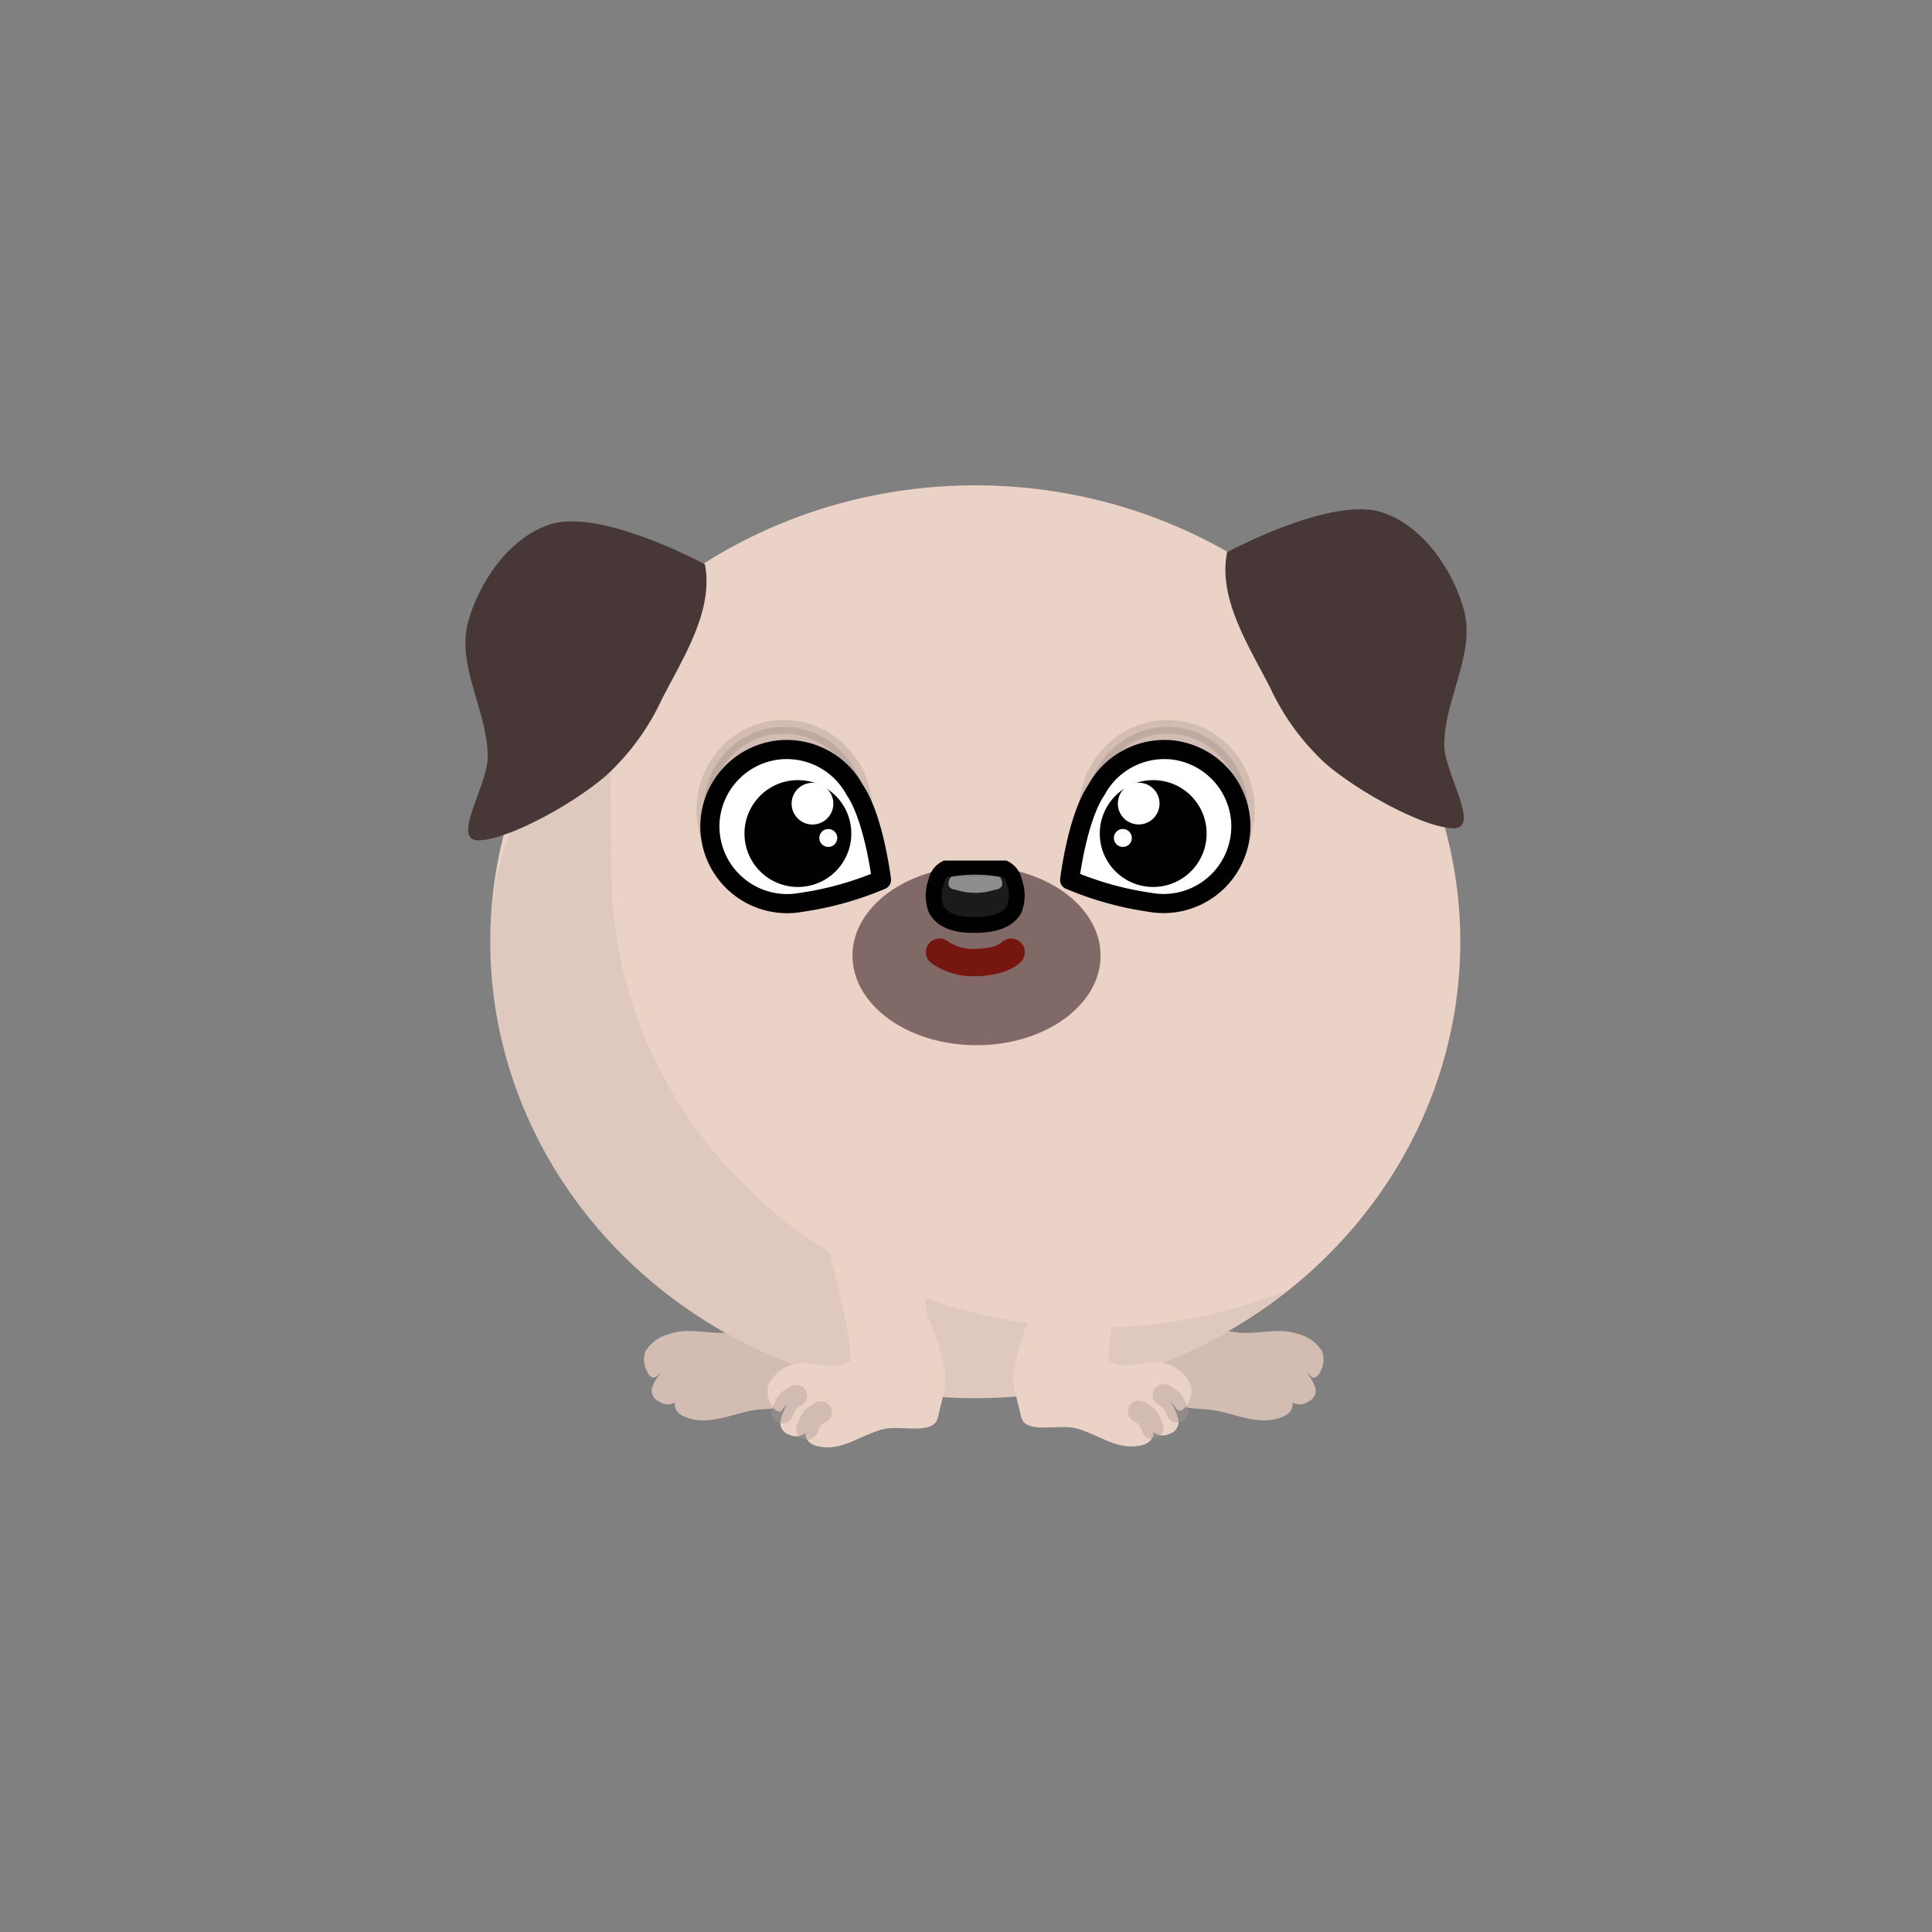
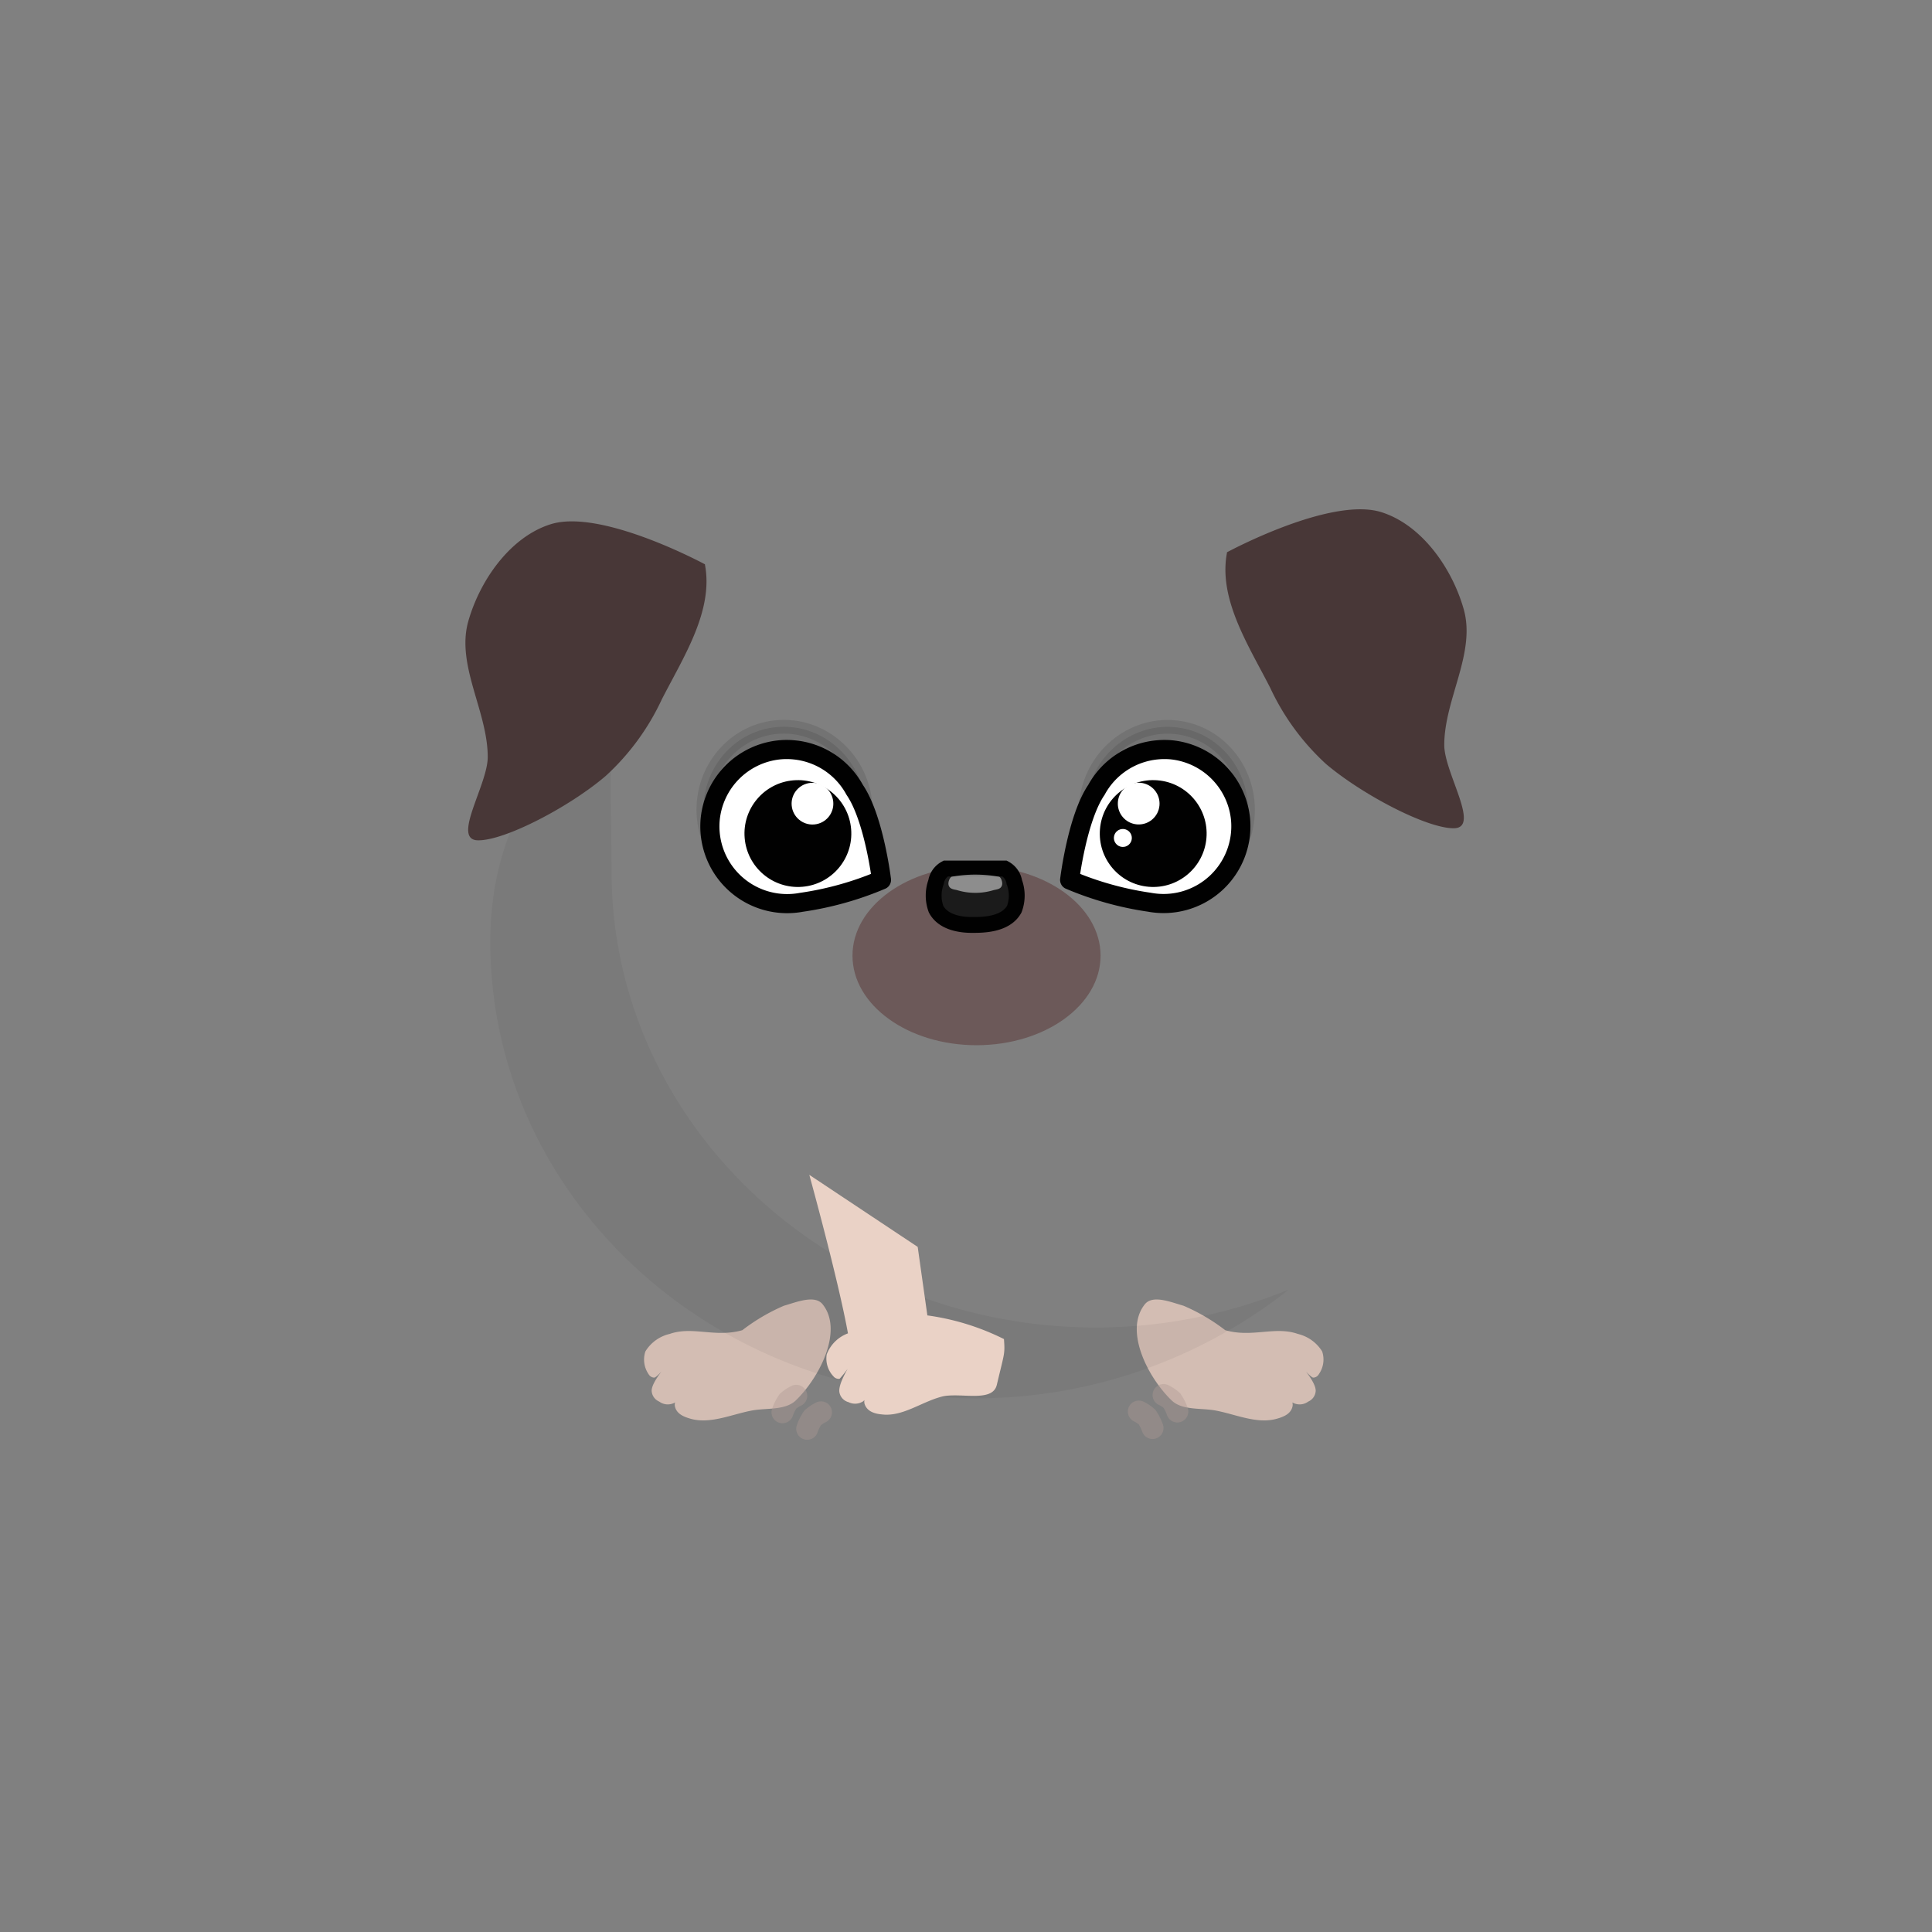
<svg xmlns="http://www.w3.org/2000/svg" id="Layer_1" data-name="Layer 1" viewBox="0 0 200 200">
  <rect x="0" y="0" width="200" height="200" fill="#808080" stroke="none" />
  <defs>
    <style>.cls-1{fill:#d3bdb3;}.cls-2{fill:#ead2c6;}.cls-3{fill:#674f4f;opacity:0.8;}.cls-13,.cls-3,.cls-5,.cls-7,.cls-9{isolation:isolate;}.cls-4{fill:#483737;}.cls-11,.cls-13,.cls-5,.cls-9{fill:#010101;}.cls-5{opacity:0.05;}.cls-6{fill:#1b1b1b;stroke-width:1.64px;}.cls-10,.cls-13,.cls-14,.cls-6,.cls-9{stroke:#010101;}.cls-16,.cls-6,.cls-8{stroke-miterlimit:11.34;}.cls-10,.cls-12,.cls-14,.cls-7{fill:#fff;}.cls-7{opacity:0.5;}.cls-16,.cls-8{fill:none;}.cls-8{stroke:#75160f;stroke-width:2.83px;}.cls-10,.cls-13,.cls-14,.cls-16,.cls-8,.cls-9{stroke-linecap:round;}.cls-10,.cls-13,.cls-14,.cls-9{stroke-linejoin:round;}.cls-9{stroke-width:1.42px;}.cls-13,.cls-9{opacity:0.1;}.cls-10{stroke-width:1.98px;}.cls-13{stroke-width:1.42px;}.cls-14{stroke-width:1.98px;}.cls-15{opacity:0.4;}.cls-16{stroke:#ad9993;stroke-width:2.27px;}</style>
  </defs>
  <g id="g6308">
    <g id="g4087-0">
      <path id="path1503-2-3-9-8-4" class="cls-1" d="M126.8,137.69c2.81.82,5.18-.44,7.56.4a4.07,4.07,0,0,1,2.51,1.81,2.64,2.64,0,0,1-.34,2.35.68.68,0,0,1-.58.36c-.34,0-2-2.06-2-2.06s2.3,2.33,2.25,3.45a1.28,1.28,0,0,1-.77,1.09,1.5,1.5,0,0,1-1.53.15c-.83-.39-1.38-1.84-1.38-1.84s1.43,1.32,1.29,2.14-.94,1.13-1.61,1.32c-2.07.6-4.28-.46-6.4-.85-1.51-.27-3.37,0-4.47-1-2.51-2.39-5-7.29-2.81-10,.82-1,2.69-.21,4,.16a19.87,19.87,0,0,1,4.34,2.55Z" />
      <path id="path1503-2-6-7-4" class="cls-1" d="M76.88,137.69c-2.81.82-5.18-.44-7.56.4a4,4,0,0,0-2.51,1.81,2.67,2.67,0,0,0,.33,2.35.69.69,0,0,0,.58.36c.34,0,2-2.06,2-2.06s-2.3,2.33-2.26,3.45a1.29,1.29,0,0,0,.78,1.09,1.5,1.5,0,0,0,1.53.15c.83-.39,1.38-1.84,1.38-1.84s-1.43,1.32-1.29,2.14.94,1.13,1.6,1.32c2.07.6,4.29-.46,6.41-.85,1.5-.27,3.36,0,4.47-1,2.5-2.39,5-7.29,2.81-10-.82-1-2.7-.21-4,.16a20,20,0,0,0-4.33,2.55Z" />
-       <ellipse id="path4166-5-6-3-8-5-4-253-5-2-3-4" class="cls-2" cx="100.96" cy="97.49" rx="50.21" ry="47.25" />
      <ellipse id="path2691-7" class="cls-3" cx="101.09" cy="98.93" rx="12.84" ry="9.27" />
      <path id="path2341-2-2-1" class="cls-4" d="M127,57.18s10.74-5.82,16-4.16c4.17,1.31,7.3,5.77,8.51,10,1.32,4.56-2,9.35-2,14.1,0,2.89,3.79,8.59,1,8.62s-9.47-3.46-13.24-6.65a25,25,0,0,1-5.78-7.89c-2.22-4.36-5.4-9.18-4.47-14Z" />
      <path id="path4166-5-6-3-8-5-4-253-1-2-0-8" class="cls-5" d="M73,58.43C64.88,72.72,50.78,78.65,50.76,97.49c0,26.1,22.48,47.26,50.2,47.26a52.15,52.15,0,0,0,32.43-11.24,53.12,53.12,0,0,1-19.88,3.92c-27.73,0-50.21-21.16-50.21-47.26,0-13.87-1.59-22.77,9.67-31.74Z" />
      <path id="path2341-2-3" class="cls-4" d="M73,58.43s-10.74-5.82-16-4.16c-4.17,1.31-7.3,5.77-8.51,10-1.32,4.56,2,9.35,2,14.1,0,2.89-3.79,8.59-1,8.62S59,83.5,62.72,80.31a25,25,0,0,0,5.78-7.89c2.22-4.36,5.4-9.18,4.47-14Z" />
      <path id="path1622-6-1-2-0" class="cls-6" d="M104,89.91a1.93,1.93,0,0,1,1,1.4,4,4,0,0,1,0,2.8c-.92,1.67-3.39,1.64-4.4,1.64s-2.94-.19-3.7-1.64a4.08,4.08,0,0,1,0-2.8,1.93,1.93,0,0,1,1-1.4Z" />
      <path id="path1716-5-7-3-9" class="cls-7" d="M98.55,90.75a14,14,0,0,1,4.83,0c.21,0,.42.52.36.84-.1.48-.58.47-.9.56a6.47,6.47,0,0,1-3.75,0c-.32-.09-.8-.08-.9-.56C98.13,91.27,98.34,90.79,98.55,90.75Z" />
-       <path id="path1777-1-81-7-9" class="cls-8" d="M97.26,98.57a6.14,6.14,0,0,0,3.81,1.07c2.75-.07,3.6-1.07,3.6-1.07" />
      <g id="g2999-9-7">
        <g id="g1463-9-2-5-2-9-2">
          <ellipse id="path1413-4-9-3-1-8-9" class="cls-9" cx="120.78" cy="83.92" rx="8.69" ry="8.4" transform="translate(19.73 190.78) rotate(-81.39)" />
          <g id="g8266-7-3-7-7-6-7-1-3-5-1-9-2-9-2-9-0-7-1-6-6-5-7-4-9-3-2-0">
            <path id="path8223-0-7-0-9-6-0-1-5-07-2-36-0-1-9-5-4-6-2-1-5-5-8-2-9-0-1-8" class="cls-10" d="M121.35,77.63a7.78,7.78,0,0,0-1.6,0,8,8,0,0,0-6.25,4.14c-2,2.93-2.77,9.32-2.77,9.32A33.35,33.35,0,0,0,119,93.4a8,8,0,0,0,9.42-8.6h0A8,8,0,0,0,121.35,77.63Z" />
            <circle id="path8244-84-2-1-5-1-1-5-5-5-4-1-5-3-5-8-2-7-9-0-3-7-0-0-4-4-2-8" class="cls-11" cx="119.38" cy="86.29" r="5.53" transform="translate(23.52 198.13) rotate(-85.26)" />
            <circle id="path8244-8-6-3-9-5-7-3-8-0-1-6-18-3-8-7-6-3-3-4-1-5-1-9-2-9-9-6-8" class="cls-12" cx="117.88" cy="83.19" r="2.16" transform="translate(25.23 193.79) rotate(-85.26)" />
            <circle id="path8244-8-6-3-9-5-7-3-8-0-1-6-18-3-8-7-6-3-3-4-1-5-1-2-3-0-6-75-2-2" class="cls-12" cx="116.23" cy="86.75" r="0.93" transform="translate(20.18 195.41) rotate(-85.26)" />
          </g>
        </g>
      </g>
      <g id="g2999-4-2-2">
        <g id="g1463-9-2-5-2-3-9-0">
          <ellipse id="path1413-4-9-3-1-5-4-9" class="cls-13" cx="81.21" cy="83.92" rx="8.4" ry="8.69" transform="translate(-11.64 13.1) rotate(-8.61)" />
          <g id="g8266-7-3-7-7-6-7-1-3-5-1-9-2-9-2-9-0-7-1-6-6-5-7-4-9-3-6-3-6">
            <path id="path8223-0-7-0-9-6-0-1-5-07-2-36-0-1-9-5-4-6-2-1-5-5-8-2-9-0-9-0-6" class="cls-14" d="M80.64,77.63a7.68,7.68,0,0,1,1.59,0,8,8,0,0,1,6.25,4.14c2,2.93,2.77,9.32,2.77,9.32a33.35,33.35,0,0,1-8.31,2.32,8,8,0,0,1-9.42-8.6h0A8,8,0,0,1,80.64,77.63Z" />
            <circle id="path8244-84-2-1-5-1-1-5-5-5-4-1-5-3-5-8-2-7-9-0-3-7-0-0-4-4-9-7-9" class="cls-11" cx="82.6" cy="86.29" r="5.53" transform="translate(-6.85 7.12) rotate(-4.74)" />
            <circle id="path8244-8-6-3-9-5-7-3-8-0-1-6-18-3-8-7-6-3-3-4-1-5-1-9-2-9-9-0-4-4" class="cls-12" cx="84.11" cy="83.19" r="2.16" transform="translate(-6.59 7.24) rotate(-4.74)" />
-             <circle id="path8244-8-6-3-9-5-7-3-8-0-1-6-18-3-8-7-6-3-3-4-1-5-1-2-3-0-6-75-1-5-4" class="cls-12" cx="85.75" cy="86.75" r="0.93" transform="translate(-6.88 7.38) rotate(-4.74)" />
          </g>
        </g>
      </g>
-       <path id="path2447-9-4-8" class="cls-2" d="M83.78,121.62s3,10.86,4,16.41c.16.94.27,2.85.27,2.85-2,1.35-4.22-.43-6.37.53a3.73,3.73,0,0,0-2.2,2.18,2.68,2.68,0,0,0,.7,2.27.72.72,0,0,0,.63.26,12.89,12.89,0,0,0,1.68-2.36s-1.91,2.67-1.69,3.77a1.29,1.29,0,0,0,.94,1,1.52,1.52,0,0,0,1.53-.1,3.85,3.85,0,0,0,1.07-2s-1.2,1.52-.93,2.31,1.1,1,1.79,1.06c2.14.26,4.11-1.31,6.19-1.84,1.88-.48,5.25.67,5.7-1.22.8-3.38.85-3.15.74-4.74A25.49,25.49,0,0,0,96,136.17l-1-7.09" />
+       <path id="path2447-9-4-8" class="cls-2" d="M83.78,121.62s3,10.86,4,16.41a3.73,3.73,0,0,0-2.2,2.18,2.68,2.68,0,0,0,.7,2.27.72.72,0,0,0,.63.26,12.89,12.89,0,0,0,1.68-2.36s-1.91,2.67-1.69,3.77a1.29,1.29,0,0,0,.94,1,1.52,1.52,0,0,0,1.53-.1,3.85,3.85,0,0,0,1.07-2s-1.2,1.52-.93,2.31,1.1,1,1.79,1.06c2.14.26,4.11-1.31,6.19-1.84,1.88-.48,5.25.67,5.7-1.22.8-3.38.85-3.15.74-4.74A25.49,25.49,0,0,0,96,136.17l-1-7.09" />
      <g id="g2536-5-3-6" class="cls-15">
        <path id="path2441-0-4-9" class="cls-16" d="M81,146.2a4.77,4.77,0,0,1,.57-1.14,3.74,3.74,0,0,1,.86-.57" />
        <path id="path2441-2-69-4-0" class="cls-16" d="M83.56,147.91a4.77,4.77,0,0,1,.57-1.14,4.13,4.13,0,0,1,.86-.57" />
      </g>
-       <path id="path2447-9-4-1-5" class="cls-2" d="M119,121.54s-3,10.86-4,16.41c-.15.94-.27,2.85-.27,2.85,2,1.35,4.23-.44,6.37.53a3.73,3.73,0,0,1,2.2,2.18,2.66,2.66,0,0,1-.7,2.26.7.7,0,0,1-.63.27,12.89,12.89,0,0,1-1.68-2.36s1.91,2.67,1.69,3.76a1.3,1.3,0,0,1-.94,1,1.52,1.52,0,0,1-1.53-.1,3.85,3.85,0,0,1-1.07-2s1.2,1.52.93,2.31-1.1,1-1.79,1.06c-2.14.26-4.11-1.31-6.19-1.85-1.88-.48-5.25.67-5.69-1.21-.81-3.39-.86-3.15-.75-4.74a25.45,25.45,0,0,1,1.75-5.77l1-7.08" />
      <g id="g2536-5-3-7-9" class="cls-15">
        <path id="path2441-0-4-7-4" class="cls-16" d="M121.88,146.12a4.77,4.77,0,0,0-.57-1.14,3.74,3.74,0,0,0-.86-.57" />
        <path id="path2441-2-69-4-8-3" class="cls-16" d="M119.31,147.83a4.77,4.77,0,0,0-.57-1.14,3.75,3.75,0,0,0-.85-.57" />
      </g>
    </g>
  </g>
</svg>